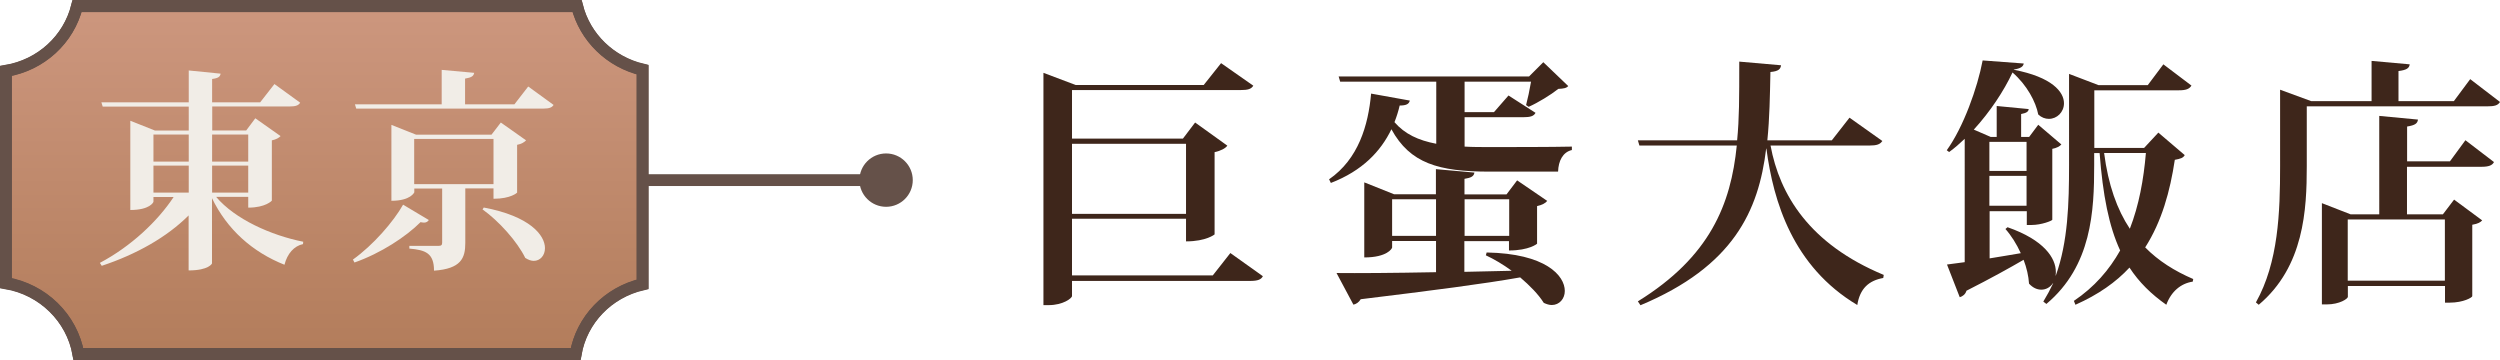
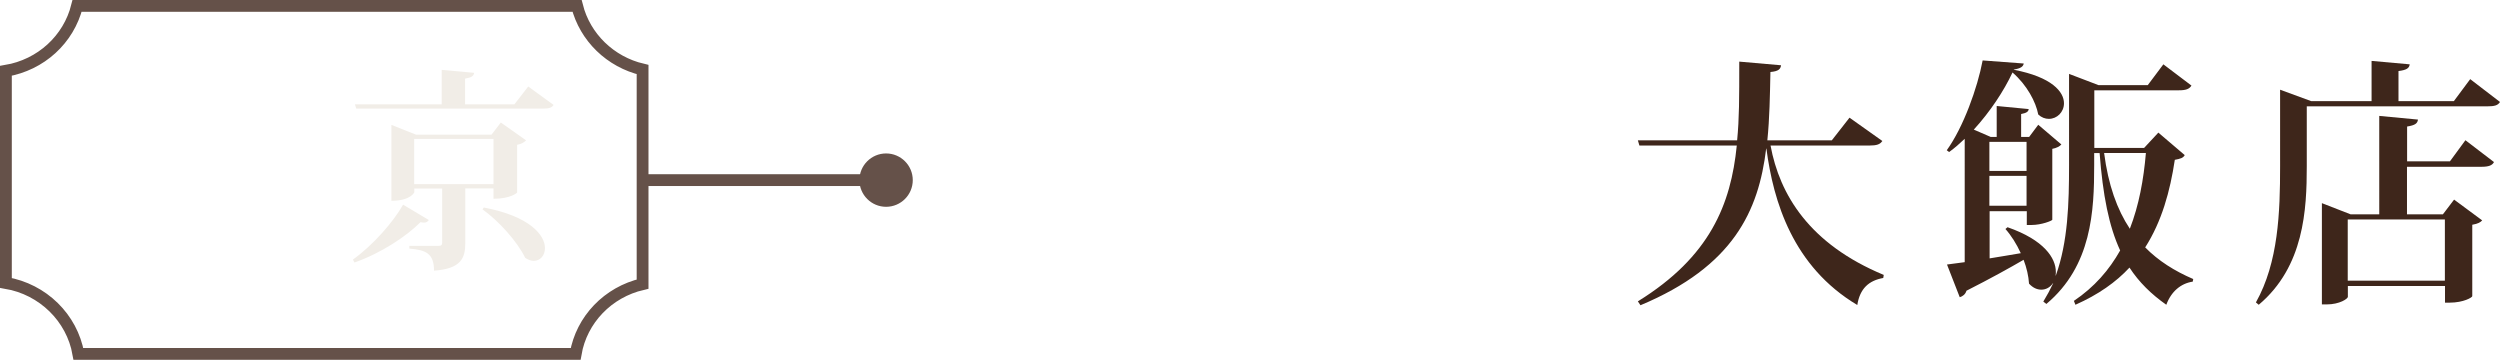
<svg xmlns="http://www.w3.org/2000/svg" id="_層_2" viewBox="0 0 211.8 30.5">
  <defs>
    <style>.cls-1{fill:#3e261b;}.cls-2{fill:#f1ede7;}.cls-3{fill:#655149;}.cls-4{fill:none;}.cls-4,.cls-5{stroke:#655149;stroke-miterlimit:10;}.cls-5{fill:url(#_命名漸層_392);}</style>
    <linearGradient id="_命名漸層_392" x1="27.47" y1="-.98" x2="27.47" y2="31.69" gradientTransform="matrix(1, 0, 0, 1, 0, 0)" gradientUnits="userSpaceOnUse">
      <stop offset="0" stop-color="#ce9880" />
      <stop offset="1" stop-color="#b17b59" />
    </linearGradient>
  </defs>
  <g id="_層_1-2">
    <g>
-       <path class="cls-5" d="M.5,6.02V24c3.13,.53,5.6,2.95,6.14,6.01H48.77c.5-2.91,2.74-5.23,5.67-5.91V5.92c-2.73-.64-4.88-2.73-5.55-5.39H6.53C5.82,3.37,3.47,5.53,.5,6.02Z" />
      <path class="cls-4" d="M.5,6V23.97c3.13,.53,5.6,2.95,6.14,6.01H48.77c.5-2.91,2.74-5.23,5.67-5.91V5.89c-2.73-.64-4.88-2.73-5.55-5.39H6.53C5.82,3.34,3.47,5.5,.5,6Z" />
      <g>
-         <path class="cls-2" d="M21.03,16.68h-2.72c1.6,1.89,4.66,3.26,7.38,3.8l-.02,.2c-.76,.16-1.33,.81-1.57,1.75-2.72-1.08-4.86-2.99-6.14-5.64v5.53s-.25,.59-1.98,.59v-4.66c-1.84,1.84-4.41,3.29-7.36,4.27l-.16-.25c2.63-1.39,4.9-3.53,6.25-5.58h-1.71v.4c0,.05-.31,.7-1.96,.7v-7.56l2.09,.83h2.86v-2.03h-7.29l-.11-.36h7.4v-2.7l2.7,.27c-.04,.25-.18,.38-.72,.45v1.98h4.07l1.21-1.55,2.18,1.58c-.14,.23-.38,.32-.9,.32h-6.55v2.03h2.88l.77-1.03,2.14,1.51c-.13,.14-.38,.29-.74,.36v5.11s-.52,.59-2,.59v-.92Zm-5.04-5.28h-2.99v2.29h2.99v-2.29Zm-2.99,4.92h2.99v-2.29h-2.99v2.29Zm8.03-4.92h-3.06v2.29h3.06v-2.29Zm-3.06,4.92h3.06v-2.29h-3.06v2.29Z" />
        <path class="cls-2" d="M29.9,21.99c1.71-1.22,3.44-3.21,4.25-4.65l2.18,1.3c-.09,.13-.2,.22-.41,.22-.09,0-.18-.02-.29-.04-1.22,1.22-3.35,2.63-5.6,3.42l-.13-.25Zm14.84-14.67l2.16,1.57c-.14,.22-.36,.31-.88,.31h-15.84l-.11-.36h7.35v-2.92l2.75,.25c-.04,.27-.22,.4-.77,.49v2.18h4.18l1.17-1.51Zm-2.93,8.64h-2.39v4.63c0,1.28-.36,2.18-2.65,2.34,0-1.49-.72-1.75-2.09-1.87v-.23h2.47c.23,0,.31-.07,.31-.27v-4.59h-2.36v.32s-.29,.72-1.94,.72v-6.43l2.09,.83h6.39l.79-1.03,2.14,1.51c-.13,.14-.38,.31-.76,.38v4.05s-.52,.52-2,.52v-.88Zm-6.72-.36h6.72v-3.83h-6.72v3.83Zm5.89,1.98c3.94,.74,5.19,2.36,5.19,3.44,0,.63-.41,1.08-.95,1.08-.23,0-.47-.09-.72-.25-.68-1.39-2.23-3.12-3.62-4.11l.11-.16Z" />
      </g>
      <g>
-         <path class="cls-1" d="M104.24,21.44l2.75,1.96c-.15,.29-.44,.4-1.08,.4h-15.09v1.28c0,.18-.75,.77-1.98,.77h-.44V6.17l2.73,1.03h10.85l1.47-1.85,2.73,1.91c-.18,.29-.46,.37-1.08,.37h-14.28v4.11h9.4l1.03-1.36,2.73,1.96c-.15,.22-.55,.44-1.08,.55v6.97s-.7,.59-2.42,.59v-1.92h-9.66v4.8h11.93l1.5-1.91Zm-3.76-9.26h-9.66v5.94h9.66v-5.94Z" />
-         <path class="cls-1" d="M124.08,9.93v2.49c.66,.04,1.39,.04,2.18,.04,1.54,0,5.24,0,6.91-.04v.29c-.77,.18-1.14,.92-1.17,1.83h-5.83c-4.29,0-6.71-.7-8.29-3.59-.9,1.87-2.46,3.52-5.13,4.55l-.15-.31c2.49-1.72,3.32-4.58,3.56-7.26l3.28,.59c-.07,.29-.29,.42-.86,.42-.11,.48-.26,.95-.44,1.41,.88,1.01,2.02,1.54,3.54,1.83V6.92h-8.14l-.13-.44h16.13l1.21-1.21,2.11,2.02c-.15,.18-.4,.22-.84,.24-.64,.51-1.72,1.17-2.51,1.52l-.22-.15c.13-.48,.31-1.32,.42-1.98h-5.63v2.58h2.49l1.23-1.41,2.29,1.47c-.15,.29-.46,.37-1.03,.37h-4.97Zm3.98,13c-.73-.53-1.47-.97-2.18-1.3l.07-.24c5,.09,6.62,1.96,6.62,3.26,0,.66-.46,1.19-1.1,1.19-.22,0-.44-.07-.68-.18-.46-.73-1.19-1.47-2-2.16-3.1,.55-7.37,1.1-13.51,1.85-.15,.26-.4,.42-.62,.46l-1.43-2.68c1.76,.02,4.77,0,8.43-.07v-2.64h-3.72v.55c0,.07-.4,.84-2.36,.84v-6.36l2.53,1.01h3.54v-2.13l3.26,.29c-.04,.31-.26,.44-.84,.53v1.32h3.56l.9-1.19,2.55,1.74c-.13,.18-.44,.35-.86,.44v3.19s-.66,.57-2.38,.57v-.79h-3.78v2.6l3.98-.09Zm-10.12-2.95h3.72v-3.1h-3.72v3.1Zm9.92-3.1h-3.78v3.1h3.78v-3.1Z" />
        <path class="cls-1" d="M159.46,11.96c-.18,.26-.44,.37-1.08,.37h-8.38c.77,4.16,3.28,8.34,9.59,10.96l-.04,.26c-1.23,.22-1.98,.9-2.2,2.29-5.46-3.26-7.11-8.76-7.7-13.25h-.02c-.64,5.28-2.77,9.97-10.65,13.27l-.22-.33c6.12-3.78,7.88-8.23,8.38-13.2h-8.25l-.13-.44h8.41c.18-1.89,.18-3.46,.18-6.67l3.54,.31c-.04,.31-.2,.51-.9,.57-.04,1.98-.07,3.92-.26,5.79h5.46l1.5-1.92,2.79,1.98Z" />
        <path class="cls-1" d="M182.85,11.23l2.24,1.91c-.13,.24-.35,.31-.84,.4-.4,2.66-1.1,5.21-2.51,7.42,1.12,1.14,2.49,2,4.07,2.68l-.04,.22c-1.01,.15-1.83,.84-2.24,1.96-1.28-.9-2.31-1.91-3.12-3.15-1.14,1.23-2.64,2.29-4.58,3.15l-.13-.33c1.74-1.17,2.99-2.62,3.92-4.27-.95-2.05-1.47-4.69-1.74-8.25h-.46v1.01c0,3.89-.2,8.54-4.05,11.77l-.26-.2c.31-.51,.59-1.03,.84-1.56h-.02c-.24,.35-.59,.55-.99,.55-.35,0-.71-.15-1.04-.51-.04-.64-.2-1.34-.46-2.02-1.17,.68-2.75,1.56-4.84,2.62-.09,.31-.33,.48-.57,.55l-1.08-2.77,1.5-.2V11.76c-.42,.4-.86,.79-1.32,1.12l-.2-.15c1.41-1.96,2.6-5.28,3.04-7.61l3.48,.26c-.04,.26-.26,.42-.84,.51v.02c3.23,.62,4.25,1.87,4.25,2.84,0,.75-.59,1.32-1.28,1.32-.31,0-.62-.11-.9-.37-.2-1.06-.95-2.49-2.18-3.56-.73,1.56-1.89,3.32-3.28,4.84l1.43,.62h.51v-2.62l2.71,.26c-.02,.22-.18,.33-.64,.42v1.94h.68l.77-1.03,1.96,1.67c-.13,.15-.42,.31-.77,.37v6.01c-.04,.09-.92,.44-1.76,.44h-.4v-1.17h-3.15v4c.84-.13,1.72-.29,2.64-.44-.35-.77-.81-1.5-1.3-2.05l.18-.15c3.1,1.08,4.09,2.62,4.09,3.78,0,.11,0,.2-.02,.31h.02c1.03-2.86,1.12-6.14,1.12-9.35V6.26l2.49,.95h4.18l1.32-1.76,2.38,1.8c-.18,.29-.46,.4-1.06,.4h-7.17v4.88h4.22l1.21-1.3Zm-11.16,.79h-3.15v2.46h3.15v-2.46Zm-3.15,5.41h3.15v-2.53h-3.15v2.53Zm9.72-4.47c.35,2.71,1.1,4.8,2.18,6.42,.77-1.98,1.17-4.16,1.36-6.42h-3.54Z" />
        <path class="cls-1" d="M209.27,6.7l2.53,1.94c-.18,.29-.46,.37-1.1,.37h-15.27v5.08c0,3.65-.22,8.49-4.07,11.73l-.24-.2c1.91-3.39,2.05-7.66,2.05-11.53V7.6l2.64,.97h5.11v-3.41l3.23,.29c-.04,.33-.26,.48-.95,.57v2.55h4.69l1.39-1.87Zm-1.72,6.98l1.32-1.8,2.42,1.85c-.15,.29-.46,.4-1.06,.4h-6.31v4.03h3.04l.95-1.25,2.38,1.76c-.13,.15-.35,.29-.84,.37v6.05c0,.11-.75,.55-1.91,.55h-.4v-1.41h-8.23v.92c0,.15-.68,.64-1.8,.64h-.4v-8.58l2.44,.95h2.42V9.82l3.28,.31c-.04,.33-.24,.48-.92,.59v2.95h3.63Zm-.42,4.91h-8.23v5.19h8.23v-5.19Z" />
      </g>
      <g>
        <line class="cls-4" x1="54.44" y1="15.26" x2="75.18" y2="15.26" />
        <circle class="cls-3" cx="75.07" cy="15.26" r="2.26" />
      </g>
    </g>
  </g>
</svg>